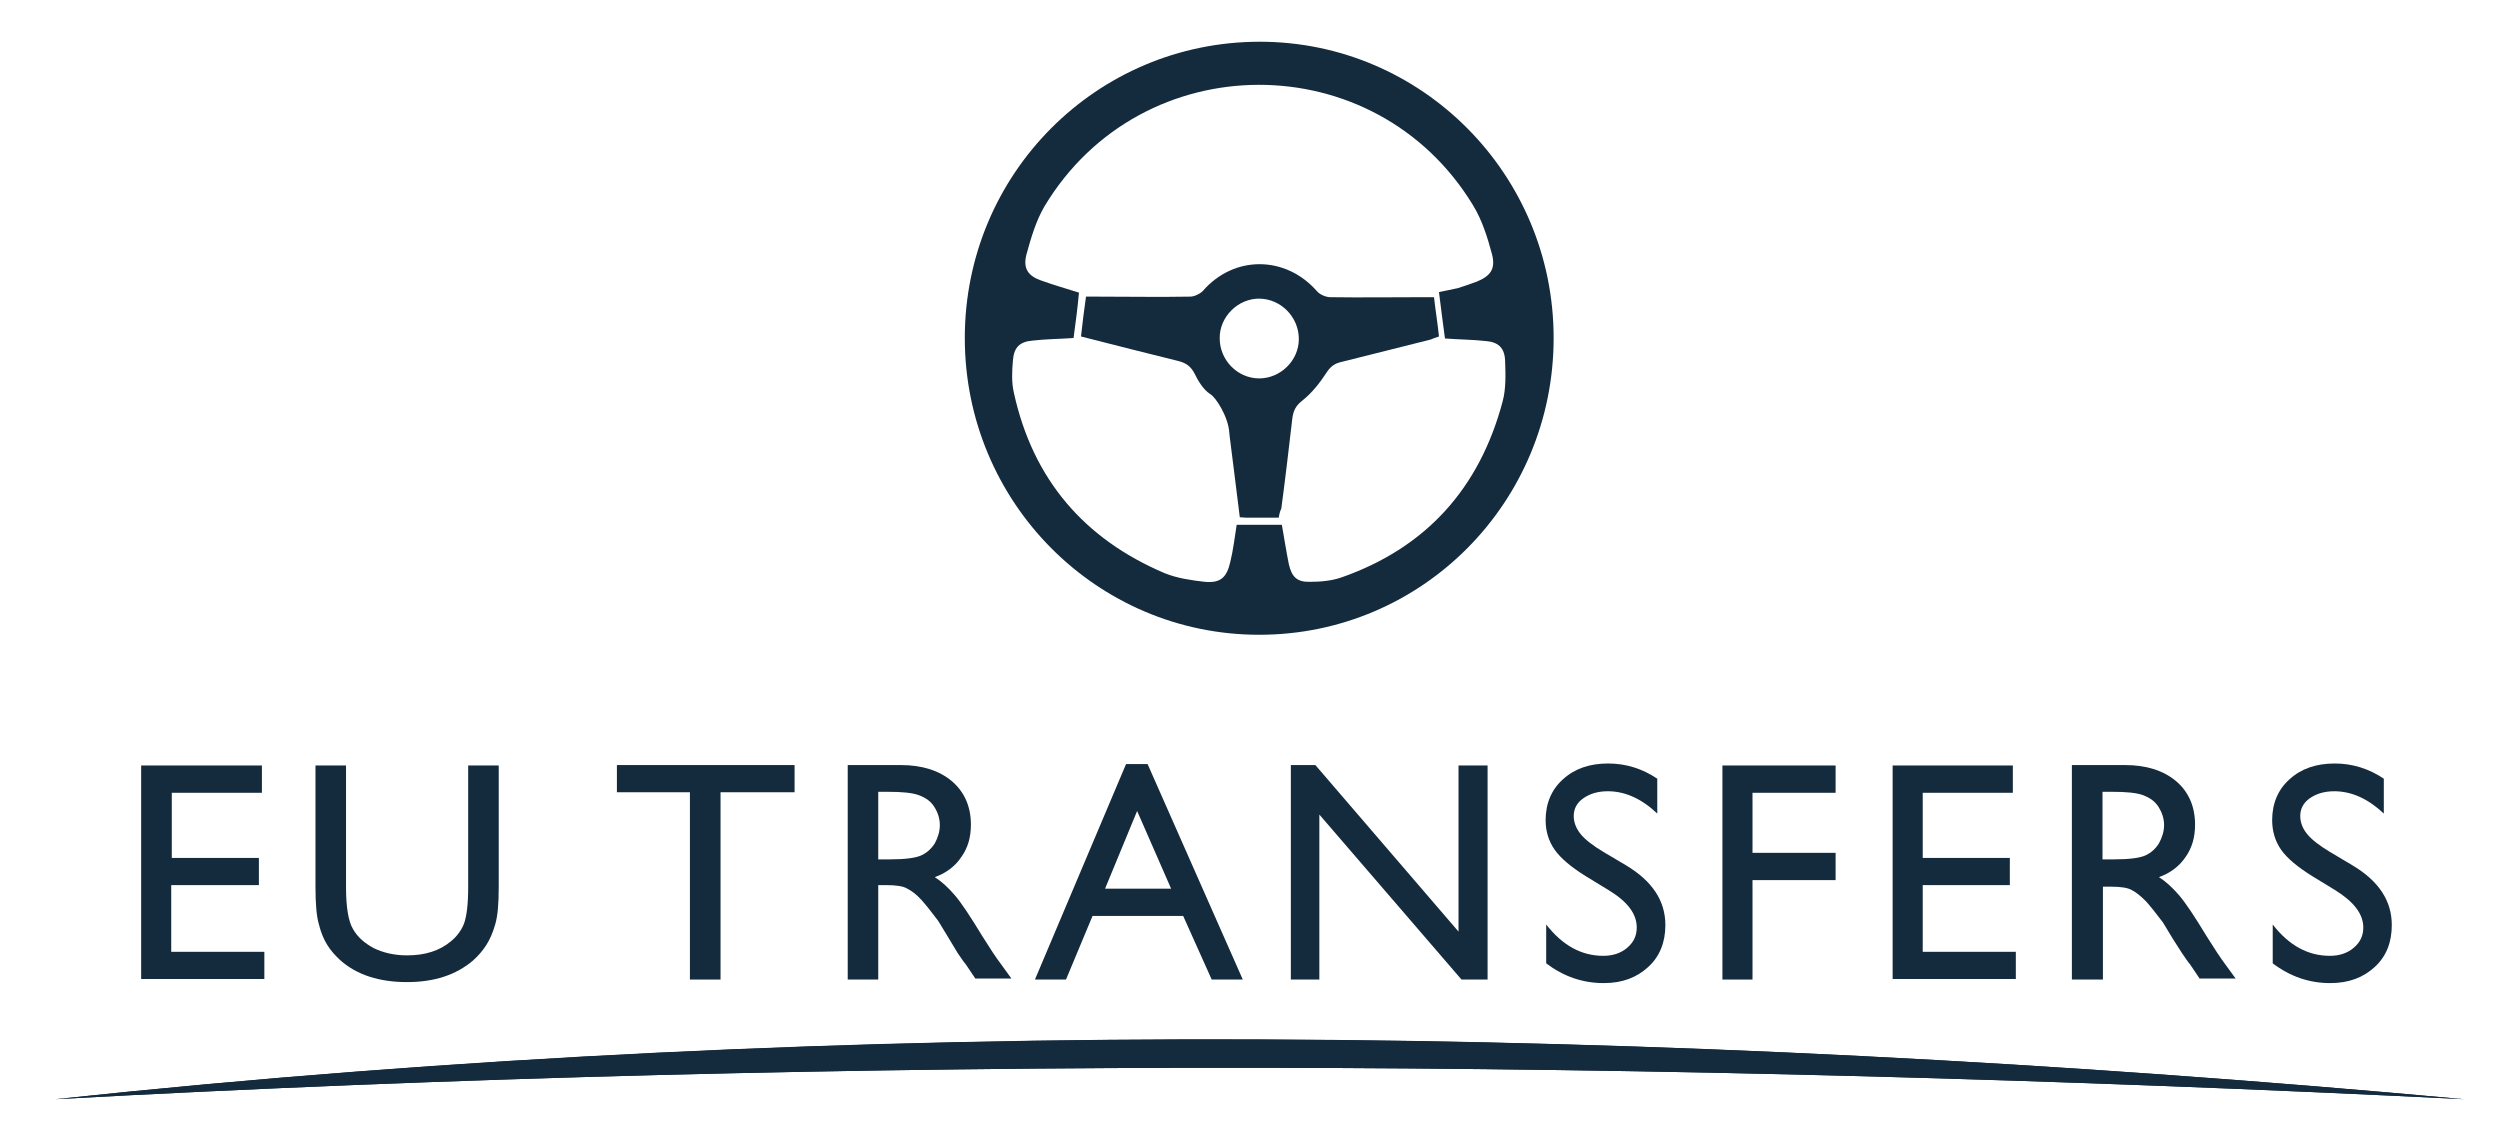
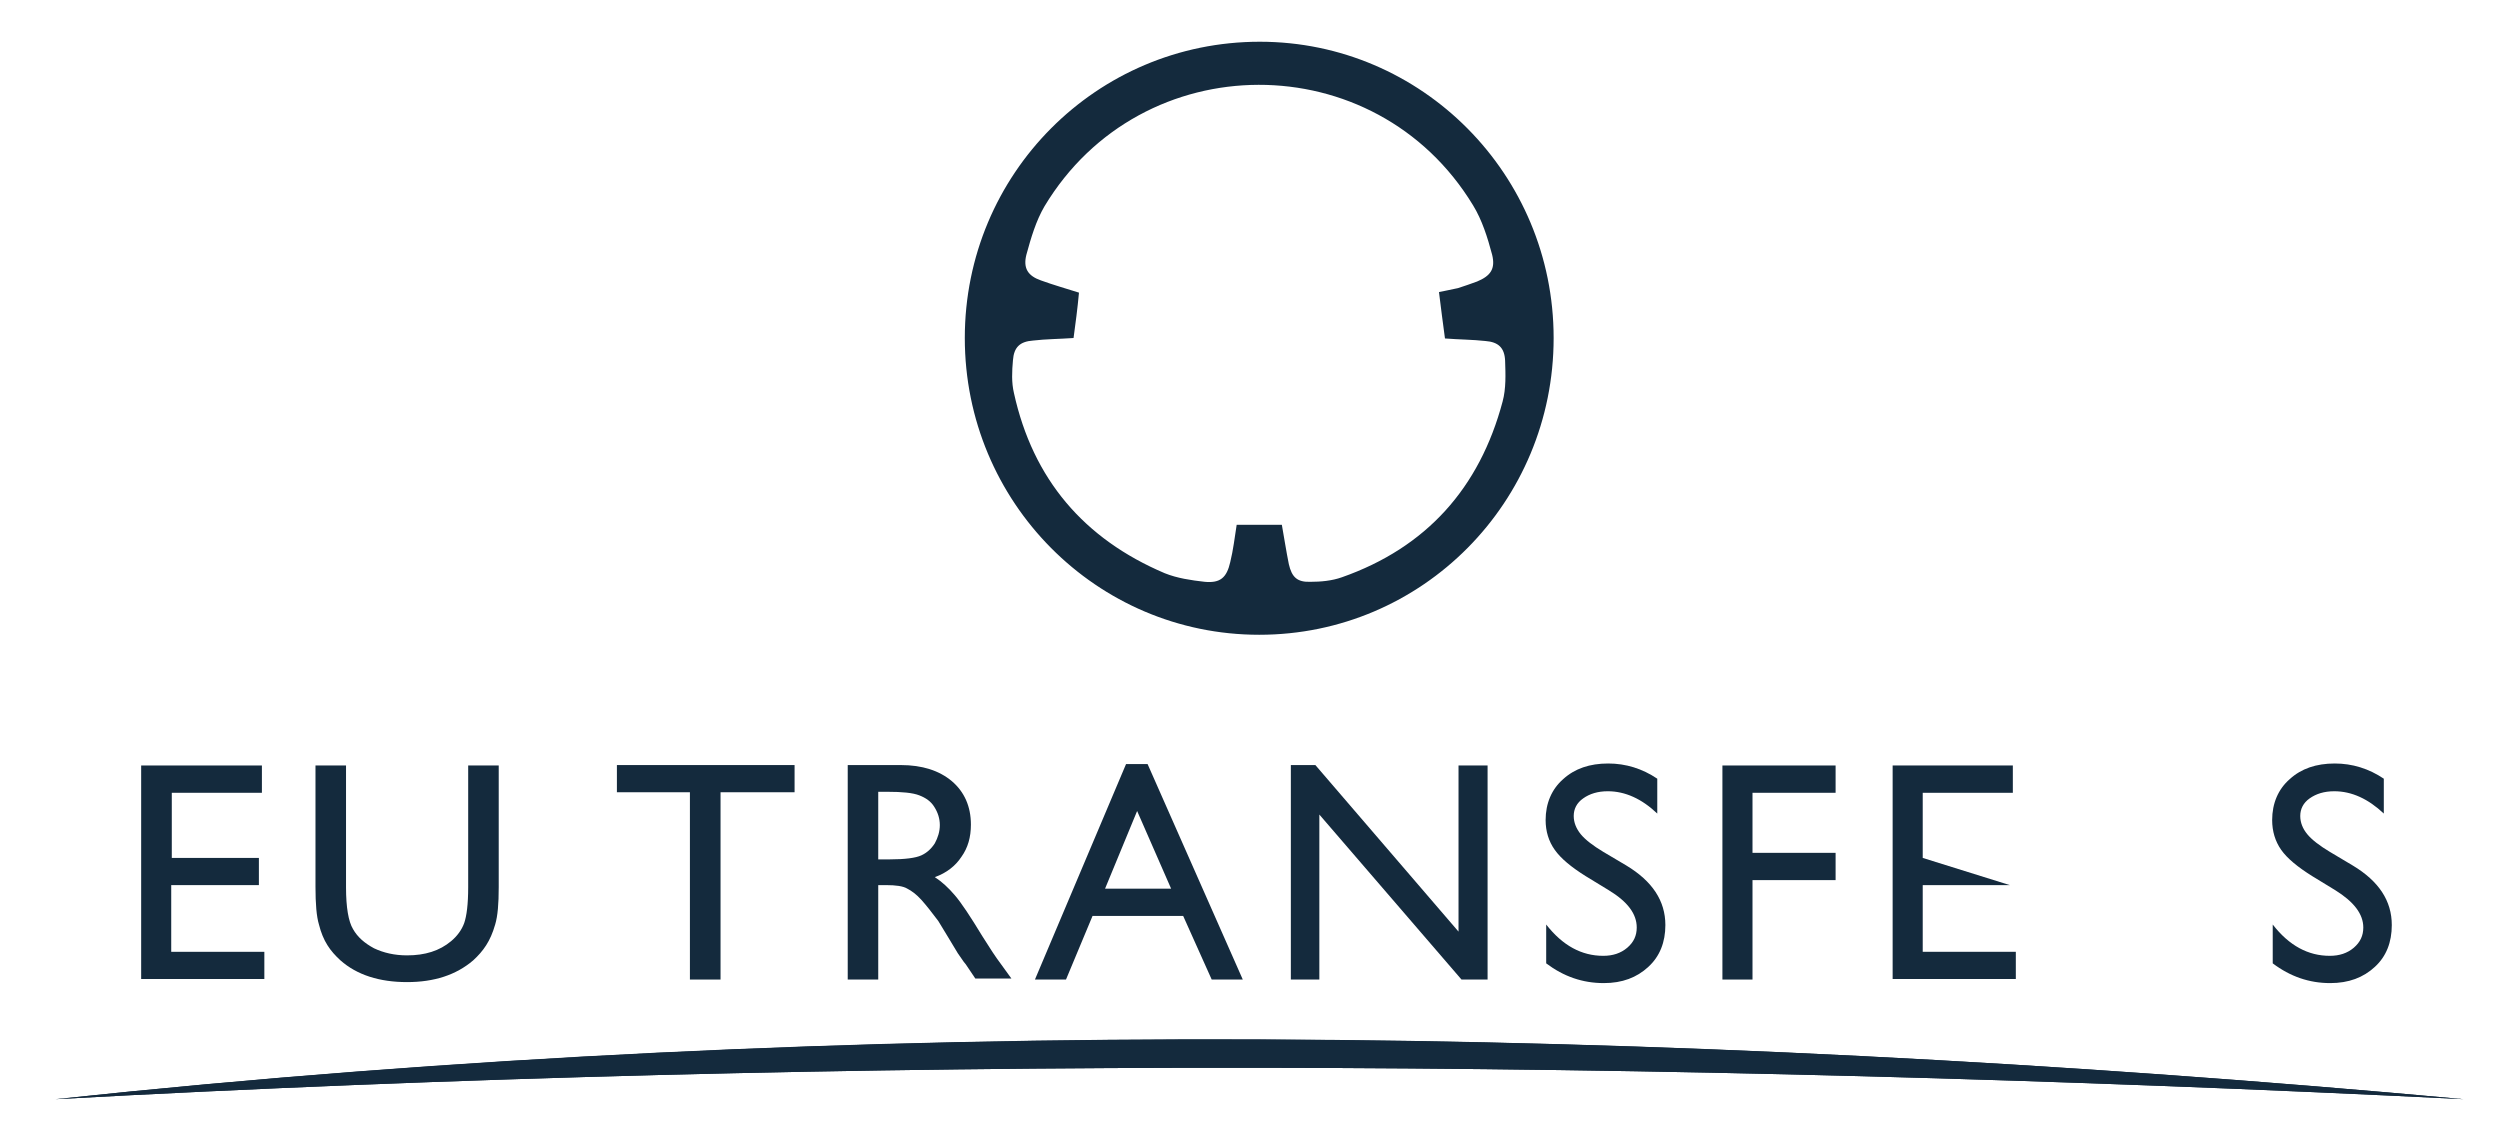
<svg xmlns="http://www.w3.org/2000/svg" width="88px" height="40px" viewBox="0 0 88 40" version="1.1">
  <g id="surface1">
    <path style=" stroke:none;fill-rule:nonzero;fill:rgb(7.843%,16.471%,23.922%);fill-opacity:1;" d="M 4.969 26.945 L 9.219 26.945 L 9.219 27.906 L 6.047 27.906 L 6.047 30.199 L 9.113 30.199 L 9.113 31.156 L 6.027 31.156 L 6.027 33.504 L 9.305 33.504 L 9.305 34.461 L 4.969 34.461 Z M 4.969 26.945 " />
    <path style=" stroke:none;fill-rule:nonzero;fill:rgb(7.843%,16.471%,23.922%);fill-opacity:1;" d="M 16.48 26.945 L 17.555 26.945 L 17.555 31.23 C 17.555 31.816 17.52 32.242 17.43 32.543 C 17.344 32.844 17.238 33.078 17.113 33.273 C 16.988 33.469 16.832 33.645 16.656 33.805 C 16.055 34.32 15.281 34.57 14.328 34.57 C 13.359 34.57 12.566 34.32 11.984 33.805 C 11.809 33.645 11.648 33.469 11.527 33.273 C 11.402 33.078 11.297 32.828 11.227 32.543 C 11.141 32.258 11.105 31.816 11.105 31.211 L 11.105 26.945 L 12.18 26.945 L 12.18 31.23 C 12.18 31.941 12.266 32.438 12.426 32.703 C 12.586 32.988 12.832 33.199 13.164 33.379 C 13.5 33.539 13.887 33.629 14.328 33.629 C 14.965 33.629 15.473 33.469 15.879 33.129 C 16.09 32.953 16.25 32.738 16.34 32.492 C 16.426 32.242 16.48 31.832 16.48 31.23 Z M 16.48 26.945 " />
    <path style=" stroke:none;fill-rule:nonzero;fill:rgb(7.843%,16.471%,23.922%);fill-opacity:1;" d="M 21.715 26.93 L 27.969 26.93 L 27.969 27.887 L 25.363 27.887 L 25.363 34.48 L 24.285 34.48 L 24.285 27.887 L 21.715 27.887 Z M 21.715 26.93 " />
    <path style=" stroke:none;fill-rule:nonzero;fill:rgb(7.843%,16.471%,23.922%);fill-opacity:1;" d="M 29.84 34.48 L 29.84 26.93 L 31.707 26.93 C 32.465 26.93 33.062 27.125 33.504 27.496 C 33.945 27.871 34.176 28.387 34.176 29.027 C 34.176 29.469 34.07 29.844 33.84 30.164 C 33.629 30.484 33.312 30.73 32.906 30.875 C 33.152 31.035 33.383 31.246 33.609 31.512 C 33.84 31.781 34.156 32.258 34.578 32.953 C 34.844 33.379 35.055 33.699 35.215 33.91 L 35.602 34.445 L 34.332 34.445 L 33.996 33.945 C 33.98 33.93 33.961 33.895 33.926 33.859 L 33.715 33.555 L 33.383 33.004 L 33.027 32.418 C 32.801 32.117 32.605 31.867 32.43 31.672 C 32.254 31.477 32.078 31.352 31.938 31.281 C 31.793 31.191 31.531 31.156 31.195 31.156 L 30.914 31.156 L 30.914 34.48 Z M 31.23 27.871 L 30.914 27.871 L 30.914 30.25 L 31.32 30.25 C 31.867 30.25 32.234 30.199 32.43 30.109 C 32.625 30.02 32.781 29.879 32.906 29.684 C 33.012 29.488 33.082 29.273 33.082 29.043 C 33.082 28.812 33.012 28.598 32.887 28.402 C 32.766 28.207 32.59 28.086 32.359 27.996 C 32.129 27.906 31.758 27.871 31.23 27.871 Z M 31.23 27.871 " />
    <path style=" stroke:none;fill-rule:nonzero;fill:rgb(7.843%,16.471%,23.922%);fill-opacity:1;" d="M 39.637 26.895 L 40.395 26.895 L 43.746 34.48 L 42.652 34.48 L 41.648 32.242 L 38.457 32.242 L 37.523 34.48 L 36.43 34.48 Z M 41.223 31.281 L 40.027 28.547 L 38.898 31.281 Z M 41.223 31.281 " />
    <path style=" stroke:none;fill-rule:nonzero;fill:rgb(7.843%,16.471%,23.922%);fill-opacity:1;" d="M 51.34 26.945 L 52.363 26.945 L 52.363 34.48 L 51.445 34.48 L 46.441 28.672 L 46.441 34.48 L 45.438 34.48 L 45.438 26.93 L 46.301 26.93 L 51.34 32.793 Z M 51.34 26.945 " />
    <path style=" stroke:none;fill-rule:nonzero;fill:rgb(7.843%,16.471%,23.922%);fill-opacity:1;" d="M 56.629 31.336 L 55.816 30.84 C 55.305 30.52 54.938 30.215 54.727 29.914 C 54.512 29.613 54.406 29.258 54.406 28.867 C 54.406 28.281 54.617 27.781 55.023 27.426 C 55.43 27.055 55.957 26.875 56.609 26.875 C 57.227 26.875 57.809 27.055 58.336 27.41 L 58.336 28.637 C 57.793 28.121 57.211 27.852 56.594 27.852 C 56.242 27.852 55.957 27.941 55.73 28.102 C 55.5 28.262 55.395 28.477 55.395 28.723 C 55.395 28.953 55.484 29.168 55.641 29.363 C 55.801 29.559 56.082 29.773 56.434 29.984 L 57.246 30.465 C 58.16 31.016 58.621 31.707 58.621 32.562 C 58.621 33.164 58.426 33.664 58.02 34.035 C 57.613 34.41 57.105 34.605 56.453 34.605 C 55.711 34.605 55.043 34.375 54.426 33.91 L 54.426 32.543 C 55.008 33.289 55.676 33.645 56.434 33.645 C 56.77 33.645 57.051 33.555 57.281 33.359 C 57.508 33.164 57.613 32.934 57.613 32.648 C 57.613 32.172 57.297 31.742 56.629 31.336 Z M 56.629 31.336 " />
    <path style=" stroke:none;fill-rule:nonzero;fill:rgb(7.843%,16.471%,23.922%);fill-opacity:1;" d="M 60.629 26.945 L 64.613 26.945 L 64.613 27.906 L 61.688 27.906 L 61.688 30.02 L 64.613 30.02 L 64.613 30.98 L 61.688 30.98 L 61.688 34.48 L 60.629 34.48 Z M 60.629 26.945 " />
-     <path style=" stroke:none;fill-rule:nonzero;fill:rgb(7.843%,16.471%,23.922%);fill-opacity:1;" d="M 66.605 26.945 L 70.852 26.945 L 70.852 27.906 L 67.68 27.906 L 67.68 30.199 L 70.746 30.199 L 70.746 31.156 L 67.68 31.156 L 67.68 33.504 L 70.957 33.504 L 70.957 34.461 L 66.621 34.461 L 66.621 26.945 Z M 66.605 26.945 " />
-     <path style=" stroke:none;fill-rule:nonzero;fill:rgb(7.843%,16.471%,23.922%);fill-opacity:1;" d="M 72.93 34.48 L 72.93 26.93 L 74.801 26.93 C 75.559 26.93 76.156 27.125 76.598 27.496 C 77.039 27.871 77.266 28.387 77.266 29.027 C 77.266 29.469 77.16 29.844 76.934 30.164 C 76.719 30.484 76.402 30.73 75.996 30.875 C 76.246 31.035 76.473 31.246 76.703 31.512 C 76.934 31.781 77.25 32.258 77.672 32.953 C 77.938 33.379 78.148 33.699 78.305 33.91 L 78.695 34.445 L 77.426 34.445 L 77.09 33.945 C 77.074 33.93 77.055 33.895 77.02 33.859 L 76.809 33.555 L 76.492 33.059 L 76.137 32.473 C 75.91 32.172 75.715 31.922 75.539 31.727 C 75.363 31.547 75.188 31.406 75.047 31.336 C 74.906 31.246 74.641 31.211 74.305 31.211 L 74.023 31.211 L 74.023 34.48 Z M 74.324 27.871 L 74.008 27.871 L 74.008 30.25 L 74.41 30.25 C 74.957 30.25 75.328 30.199 75.523 30.109 C 75.715 30.02 75.875 29.879 75.996 29.684 C 76.102 29.488 76.176 29.273 76.176 29.043 C 76.176 28.812 76.102 28.598 75.98 28.402 C 75.855 28.207 75.68 28.086 75.453 27.996 C 75.223 27.906 74.852 27.871 74.324 27.871 Z M 74.324 27.871 " />
+     <path style=" stroke:none;fill-rule:nonzero;fill:rgb(7.843%,16.471%,23.922%);fill-opacity:1;" d="M 66.605 26.945 L 70.852 26.945 L 70.852 27.906 L 67.68 27.906 L 67.68 30.199 L 70.746 31.156 L 67.68 31.156 L 67.68 33.504 L 70.957 33.504 L 70.957 34.461 L 66.621 34.461 L 66.621 26.945 Z M 66.605 26.945 " />
    <path style=" stroke:none;fill-rule:nonzero;fill:rgb(7.843%,16.471%,23.922%);fill-opacity:1;" d="M 82.203 31.336 L 81.391 30.84 C 80.879 30.52 80.508 30.215 80.297 29.914 C 80.086 29.613 79.98 29.258 79.98 28.867 C 79.98 28.281 80.191 27.781 80.598 27.426 C 81.004 27.055 81.531 26.875 82.184 26.875 C 82.801 26.875 83.383 27.055 83.91 27.41 L 83.91 28.637 C 83.363 28.121 82.781 27.852 82.168 27.852 C 81.812 27.852 81.531 27.941 81.301 28.102 C 81.074 28.262 80.969 28.477 80.969 28.723 C 80.969 28.953 81.055 29.168 81.215 29.363 C 81.375 29.559 81.656 29.773 82.008 29.984 L 82.816 30.465 C 83.734 31.016 84.191 31.707 84.191 32.562 C 84.191 33.164 84 33.664 83.594 34.035 C 83.188 34.41 82.676 34.605 82.023 34.605 C 81.285 34.605 80.617 34.375 80 33.91 L 80 32.543 C 80.578 33.289 81.25 33.645 82.008 33.645 C 82.344 33.645 82.625 33.555 82.855 33.359 C 83.082 33.164 83.188 32.934 83.188 32.648 C 83.188 32.172 82.855 31.742 82.203 31.336 Z M 82.203 31.336 " />
    <path style=" stroke:none;fill-rule:nonzero;fill:rgb(7.843%,16.471%,23.922%);fill-opacity:1;" d="M 86.715 38.691 C 58.461 36.098 30.207 35.688 1.957 38.691 C 30.191 37.145 58.445 37.289 86.715 38.691 Z M 86.715 38.691 " />
    <path style=" stroke:none;fill-rule:nonzero;fill:rgb(7.843%,16.471%,23.922%);fill-opacity:1;" d="M 86.715 38.691 C 58.461 37.289 30.207 37.145 1.957 38.691 C 30.191 35.672 58.461 36.098 86.715 38.691 Z M 86.715 38.691 " />
    <path style=" stroke:none;fill-rule:nonzero;fill:rgb(7.843%,16.471%,23.922%);fill-opacity:1;" d="M 44.344 1.469 C 50.055 1.469 54.688 6.141 54.688 11.898 C 54.688 17.672 50.07 22.344 44.324 22.344 C 38.598 22.344 33.961 17.672 33.961 11.898 C 33.961 6.125 38.598 1.469 44.344 1.469 Z M 37.789 11.898 C 37.277 11.934 36.816 11.934 36.359 11.988 C 35.902 12.023 35.691 12.219 35.656 12.68 C 35.621 13.07 35.602 13.461 35.691 13.836 C 36.359 16.871 38.156 18.969 40.996 20.176 C 41.438 20.355 41.93 20.426 42.406 20.48 C 42.953 20.531 43.18 20.336 43.305 19.785 C 43.41 19.359 43.461 18.918 43.531 18.473 C 44.062 18.473 44.609 18.473 45.121 18.473 C 45.207 18.953 45.277 19.414 45.367 19.859 C 45.473 20.32 45.664 20.496 46.125 20.48 C 46.492 20.48 46.883 20.445 47.234 20.32 C 50.211 19.273 52.082 17.176 52.891 14.137 C 53.016 13.676 52.996 13.176 52.98 12.699 C 52.961 12.234 52.734 12.039 52.293 12.004 C 51.836 11.953 51.359 11.953 50.863 11.914 C 50.793 11.402 50.723 10.852 50.652 10.281 C 50.898 10.227 51.113 10.191 51.324 10.141 C 51.551 10.066 51.762 9.996 51.992 9.91 C 52.469 9.711 52.645 9.465 52.523 8.965 C 52.363 8.363 52.168 7.742 51.852 7.227 C 48.414 1.559 40.184 1.574 36.766 7.262 C 36.465 7.777 36.289 8.379 36.129 8.965 C 36.008 9.445 36.184 9.711 36.641 9.871 C 37.082 10.031 37.523 10.156 37.98 10.301 C 37.93 10.852 37.859 11.383 37.789 11.898 Z M 37.789 11.898 " />
-     <path style=" stroke:none;fill-rule:nonzero;fill:rgb(7.843%,16.471%,23.922%);fill-opacity:1;" d="M 45.012 18.223 C 44.609 18.223 44.238 18.223 43.867 18.223 C 43.797 18.223 43.727 18.207 43.641 18.207 C 43.516 17.246 43.41 16.305 43.285 15.363 C 43.285 15.309 43.27 15.273 43.27 15.219 C 43.234 14.668 42.793 13.977 42.598 13.871 C 42.352 13.711 42.176 13.41 42.035 13.125 C 41.91 12.895 41.754 12.785 41.508 12.715 C 40.359 12.43 39.234 12.148 38.051 11.844 C 38.105 11.383 38.156 10.922 38.227 10.441 C 38.367 10.441 38.492 10.441 38.617 10.441 C 39.707 10.441 40.801 10.461 41.895 10.441 C 42.035 10.441 42.23 10.352 42.336 10.246 C 43.426 8.984 45.242 8.984 46.352 10.246 C 46.457 10.371 46.672 10.461 46.828 10.461 C 47.902 10.477 48.98 10.461 50.07 10.461 C 50.195 10.461 50.32 10.461 50.477 10.461 C 50.531 10.938 50.602 11.363 50.652 11.844 C 50.547 11.879 50.441 11.914 50.355 11.953 C 49.297 12.219 48.238 12.484 47.18 12.75 C 46.953 12.805 46.812 12.93 46.688 13.125 C 46.457 13.48 46.176 13.836 45.84 14.102 C 45.613 14.277 45.523 14.457 45.488 14.742 C 45.367 15.789 45.242 16.855 45.102 17.902 C 45.066 17.973 45.031 18.082 45.012 18.223 Z M 45.719 11.934 C 45.719 11.168 45.102 10.531 44.344 10.512 C 43.586 10.496 42.918 11.152 42.934 11.914 C 42.934 12.68 43.566 13.32 44.324 13.32 C 45.066 13.32 45.719 12.699 45.719 11.934 Z M 45.719 11.934 " />
  </g>
</svg>